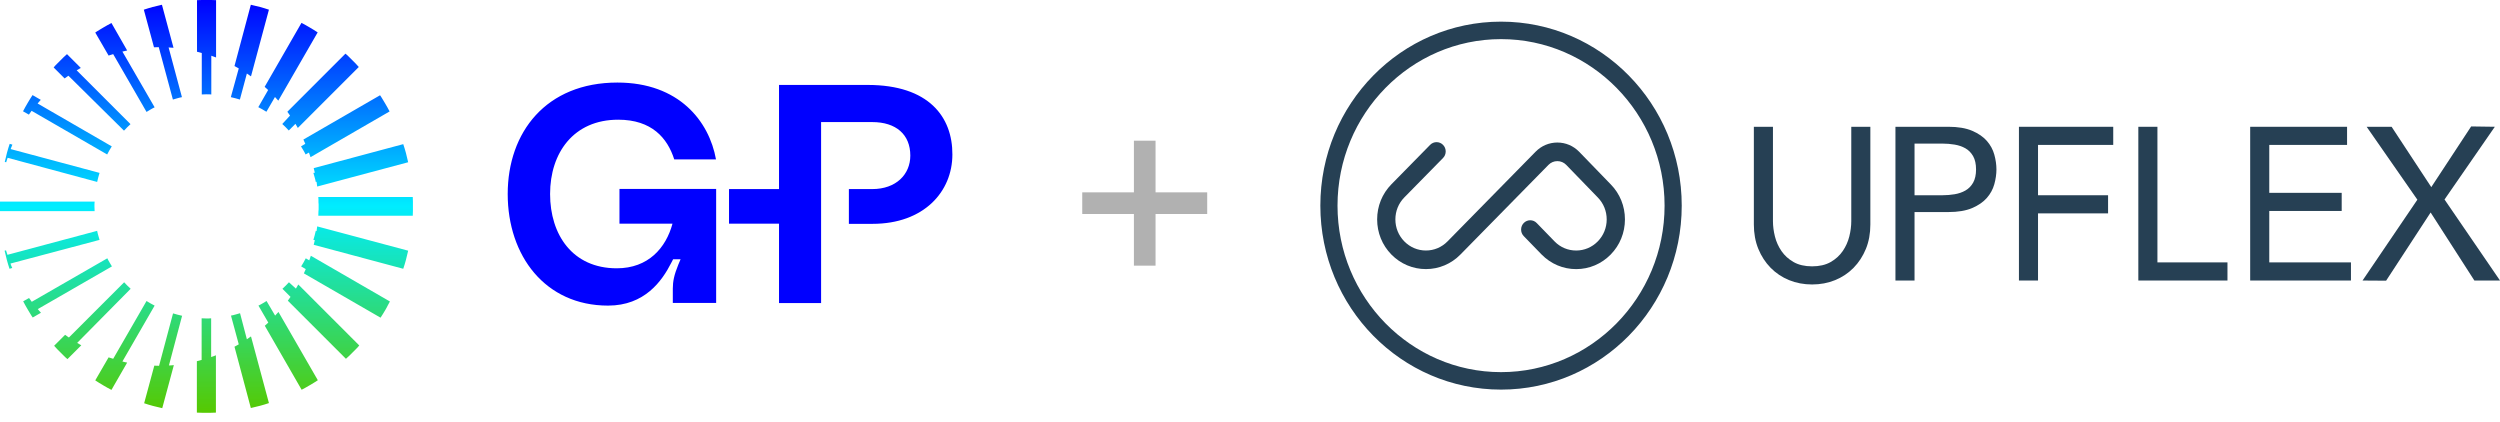
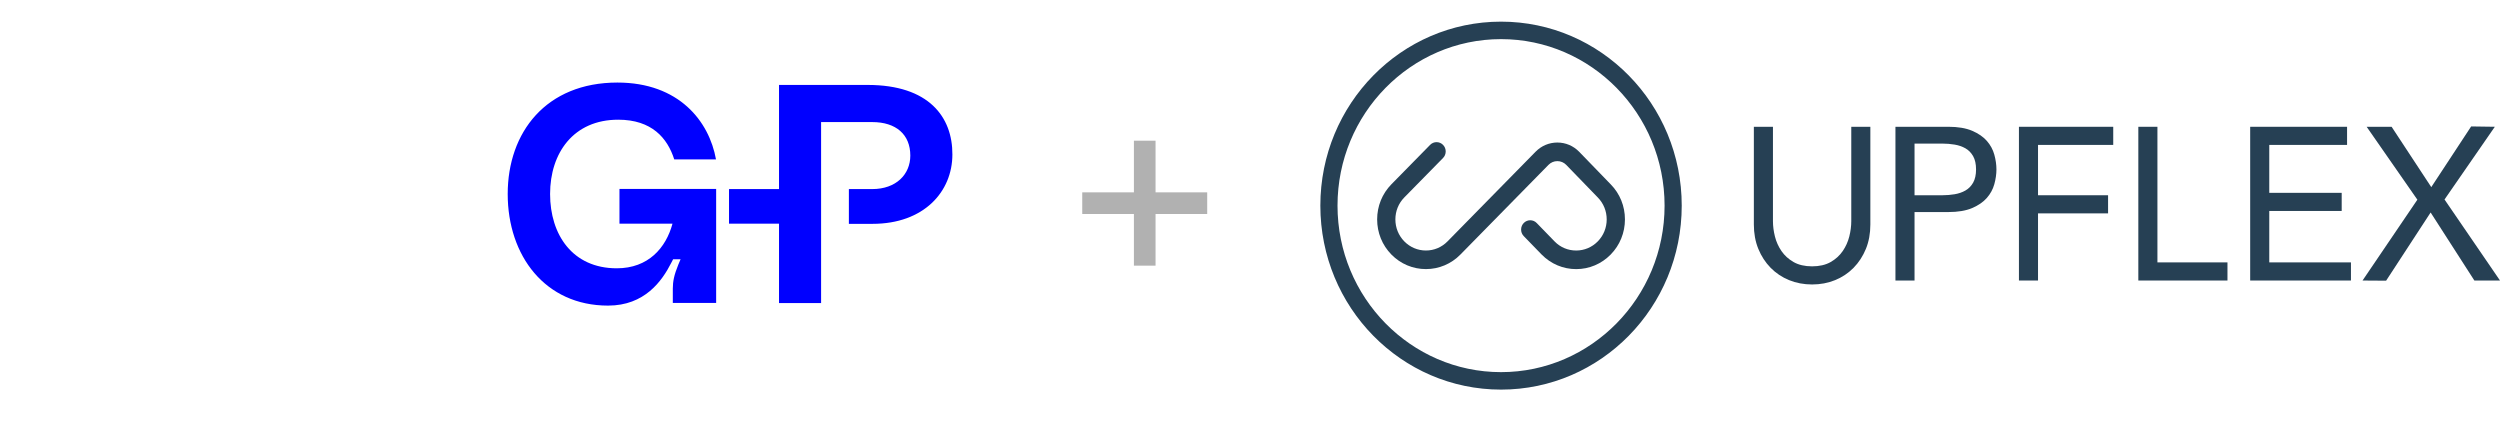
<svg xmlns="http://www.w3.org/2000/svg" width="231" height="39" viewBox="0 0 231 39" fill="none">
-   <path d="M19.51 32.991C19.657 32.947 19.803 32.888 19.95 32.829V38.125C19.803 38.125 19.657 38.14 19.51 38.14C19.363 38.14 19.216 38.14 19.07 38.14C18.923 38.14 18.776 38.14 18.63 38.14C18.483 38.14 18.336 38.125 18.19 38.125V33.372C18.336 33.343 18.483 33.299 18.63 33.255V29.412C18.776 29.412 18.923 29.426 19.07 29.426C19.216 29.426 19.363 29.426 19.51 29.412V32.991ZM22.18 28.942C22.048 28.986 21.901 29.03 21.769 29.059C21.637 29.104 21.49 29.133 21.343 29.162L22.062 31.817C21.93 31.891 21.798 31.964 21.666 32.037L23.177 37.7C23.324 37.67 23.456 37.641 23.603 37.597C23.749 37.568 23.881 37.524 24.028 37.494C24.175 37.45 24.307 37.421 24.439 37.377C24.571 37.333 24.717 37.289 24.849 37.245L23.192 31.084C23.06 31.172 22.942 31.26 22.811 31.348L22.18 28.942ZM24.629 27.813C24.512 27.886 24.38 27.959 24.263 28.033C24.131 28.106 24.013 28.179 23.881 28.238L24.791 29.808C24.688 29.91 24.571 30.013 24.468 30.101L27.871 36.013C28.003 35.939 28.121 35.881 28.253 35.807C28.385 35.734 28.502 35.661 28.634 35.587C28.766 35.514 28.884 35.441 29.001 35.367C29.118 35.294 29.25 35.221 29.367 35.133L25.73 28.825C25.627 28.942 25.524 29.045 25.422 29.162L24.629 27.813ZM26.698 26.082C26.595 26.184 26.507 26.287 26.404 26.39C26.302 26.492 26.199 26.595 26.096 26.683L26.845 27.431C26.756 27.549 26.683 27.666 26.595 27.783L31.964 33.152C32.067 33.05 32.169 32.962 32.287 32.859C32.389 32.756 32.492 32.653 32.595 32.551C32.697 32.448 32.8 32.345 32.903 32.243C33.005 32.14 33.108 32.037 33.196 31.92L27.563 26.287C27.49 26.419 27.417 26.551 27.343 26.668L26.698 26.082ZM28.253 23.867C28.179 23.999 28.121 24.116 28.047 24.248C27.974 24.38 27.901 24.497 27.827 24.615L28.253 24.864C28.194 24.996 28.135 25.128 28.077 25.26L35.162 29.353C35.235 29.235 35.323 29.104 35.397 28.986C35.47 28.869 35.543 28.737 35.617 28.619C35.69 28.487 35.763 28.37 35.822 28.238C35.895 28.106 35.954 27.989 36.027 27.857L28.722 23.632C28.678 23.779 28.634 23.911 28.575 24.057L28.253 23.867ZM29.177 21.329C29.148 21.476 29.118 21.608 29.074 21.754C29.03 21.901 29.001 22.033 28.957 22.165L29.089 22.194C29.059 22.341 29.03 22.473 28.986 22.62L37.26 24.835C37.303 24.703 37.347 24.556 37.392 24.424C37.436 24.292 37.465 24.145 37.509 24.013C37.553 23.867 37.582 23.735 37.612 23.588C37.641 23.441 37.685 23.309 37.714 23.163L29.309 20.918C29.294 21.065 29.265 21.212 29.25 21.358L29.177 21.329ZM38.154 18.644C38.154 18.498 38.14 18.351 38.14 18.204H29.412C29.426 18.351 29.426 18.498 29.426 18.644C29.426 18.718 29.426 18.776 29.441 18.85C29.441 18.923 29.441 18.997 29.441 19.07C29.441 19.143 29.441 19.216 29.441 19.29C29.441 19.363 29.441 19.422 29.426 19.495C29.426 19.642 29.412 19.789 29.412 19.935H38.14C38.14 19.789 38.154 19.642 38.154 19.495C38.154 19.349 38.154 19.202 38.154 19.055C38.154 18.909 38.154 18.776 38.154 18.644ZM28.957 15.975C29.001 16.107 29.045 16.253 29.074 16.385C29.118 16.517 29.148 16.664 29.177 16.811L29.25 16.796C29.279 16.943 29.294 17.09 29.309 17.236L37.714 14.992C37.685 14.845 37.656 14.713 37.612 14.566C37.582 14.42 37.538 14.288 37.509 14.141C37.465 13.994 37.436 13.862 37.392 13.73C37.347 13.598 37.303 13.452 37.26 13.319L28.986 15.535C29.015 15.681 29.059 15.813 29.089 15.96L28.957 15.975ZM27.813 13.525C27.886 13.642 27.959 13.774 28.033 13.892C28.106 14.024 28.179 14.141 28.238 14.273L28.546 14.097C28.59 14.229 28.649 14.376 28.693 14.522L35.998 10.298C35.925 10.166 35.866 10.048 35.793 9.916C35.719 9.784 35.646 9.667 35.573 9.535C35.499 9.403 35.426 9.286 35.352 9.168C35.279 9.051 35.206 8.919 35.118 8.801L28.033 12.894C28.091 13.026 28.15 13.158 28.209 13.29L27.813 13.525ZM26.082 11.457C26.184 11.559 26.287 11.647 26.39 11.75C26.492 11.853 26.595 11.955 26.683 12.058L27.299 11.442C27.372 11.574 27.446 11.706 27.519 11.823L33.152 6.19C33.05 6.088 32.962 5.97 32.859 5.868C32.756 5.765 32.653 5.662 32.551 5.56C32.448 5.457 32.345 5.354 32.243 5.252C32.14 5.149 32.037 5.046 31.92 4.958L26.551 10.327C26.639 10.444 26.727 10.562 26.8 10.679L26.082 11.457ZM23.867 9.902C23.999 9.975 24.116 10.034 24.248 10.107C24.38 10.18 24.497 10.254 24.615 10.327L25.407 8.963C25.51 9.08 25.612 9.183 25.715 9.3L29.353 2.993C29.235 2.919 29.104 2.831 28.986 2.758C28.869 2.684 28.737 2.611 28.619 2.538C28.487 2.464 28.37 2.391 28.238 2.318C28.106 2.244 27.989 2.186 27.857 2.112L24.453 8.024C24.571 8.127 24.673 8.215 24.776 8.317L23.867 9.902ZM21.329 8.977C21.476 9.007 21.608 9.036 21.754 9.08C21.901 9.124 22.033 9.154 22.165 9.198L22.811 6.792C22.942 6.88 23.06 6.968 23.192 7.056L24.849 0.895C24.717 0.851 24.571 0.807 24.439 0.763C24.307 0.719 24.16 0.689 24.028 0.645C23.881 0.601 23.749 0.572 23.603 0.543C23.456 0.513 23.324 0.469 23.177 0.44L21.666 6.102C21.798 6.176 21.93 6.249 22.062 6.322L21.329 8.977ZM18.644 8.728C18.791 8.728 18.938 8.713 19.084 8.713C19.231 8.713 19.378 8.713 19.525 8.728V5.149C19.671 5.193 19.818 5.252 19.965 5.31V0.015C19.818 0.015 19.671 0 19.525 0C19.378 0 19.231 0 19.084 0C18.938 0 18.791 0 18.644 0C18.498 0 18.351 0.015 18.204 0.015V4.782C18.351 4.811 18.498 4.855 18.644 4.899V8.728ZM15.975 9.198C16.107 9.154 16.253 9.11 16.385 9.08C16.517 9.036 16.664 9.007 16.811 8.977L15.579 4.386C15.725 4.401 15.887 4.401 16.033 4.415L14.963 0.44C14.816 0.469 14.684 0.499 14.537 0.543C14.39 0.572 14.258 0.616 14.112 0.645C13.965 0.689 13.833 0.719 13.701 0.763C13.569 0.807 13.422 0.851 13.29 0.895L14.229 4.371C14.376 4.371 14.522 4.357 14.669 4.357L15.975 9.198ZM13.54 10.342C13.657 10.268 13.789 10.195 13.906 10.122C14.038 10.048 14.156 9.975 14.288 9.916L11.31 4.767C11.457 4.738 11.603 4.694 11.75 4.665L10.298 2.127C10.166 2.2 10.048 2.259 9.916 2.332C9.784 2.406 9.667 2.479 9.535 2.552C9.403 2.626 9.286 2.699 9.168 2.772C9.051 2.846 8.919 2.919 8.801 3.007L10.034 5.134C10.18 5.09 10.312 5.046 10.459 5.002L13.54 10.342ZM11.457 12.073C11.559 11.97 11.647 11.867 11.75 11.765C11.853 11.662 11.955 11.559 12.058 11.471L7.085 6.498C7.217 6.425 7.349 6.352 7.467 6.278L6.19 5.002C6.088 5.105 5.97 5.193 5.868 5.296C5.765 5.398 5.662 5.501 5.56 5.604C5.457 5.706 5.354 5.809 5.252 5.912C5.149 6.014 5.046 6.117 4.958 6.234L5.97 7.247C6.088 7.159 6.205 7.071 6.322 6.997L11.457 12.073ZM9.902 14.273C9.975 14.141 10.034 14.024 10.107 13.892C10.18 13.76 10.254 13.642 10.327 13.525L3.477 9.564C3.565 9.447 3.667 9.344 3.77 9.227L3.007 8.787C2.934 8.904 2.846 9.036 2.772 9.154C2.699 9.271 2.626 9.403 2.552 9.52C2.479 9.652 2.406 9.77 2.332 9.902C2.259 10.034 2.2 10.151 2.127 10.283L2.67 10.591C2.758 10.474 2.846 10.356 2.919 10.239L9.902 14.273ZM8.977 16.811C9.007 16.664 9.036 16.532 9.08 16.385C9.124 16.239 9.154 16.107 9.198 15.975L0.983 13.774C1.042 13.642 1.086 13.496 1.144 13.364L0.895 13.29C0.851 13.422 0.807 13.569 0.763 13.701C0.719 13.833 0.689 13.98 0.645 14.112C0.601 14.258 0.572 14.39 0.543 14.537C0.513 14.684 0.469 14.816 0.44 14.963L0.572 14.992C0.616 14.86 0.66 14.713 0.704 14.581L8.977 16.811ZM8.743 19.51C8.743 19.363 8.728 19.216 8.728 19.07C8.728 18.923 8.728 18.776 8.743 18.63H0C0 18.63 0 18.659 0 18.688C0 18.82 0 18.938 0 19.07C0 19.202 0 19.319 0 19.451C0 19.466 0 19.51 0 19.51H8.743ZM9.198 22.165C9.154 22.033 9.11 21.886 9.08 21.754C9.036 21.622 9.007 21.476 8.977 21.329L0.689 23.544C0.645 23.412 0.601 23.265 0.557 23.133L0.425 23.163C0.455 23.309 0.484 23.441 0.528 23.588C0.557 23.735 0.601 23.867 0.631 24.013C0.675 24.16 0.704 24.292 0.748 24.424C0.792 24.556 0.836 24.703 0.88 24.835L1.13 24.761C1.071 24.629 1.012 24.497 0.968 24.351L9.198 22.165ZM10.342 24.615C10.268 24.497 10.195 24.365 10.122 24.248C10.048 24.116 9.975 23.999 9.916 23.867L2.934 27.886C2.846 27.769 2.758 27.651 2.684 27.534L2.142 27.842C2.215 27.974 2.274 28.091 2.347 28.223C2.42 28.355 2.494 28.473 2.567 28.605C2.64 28.737 2.714 28.854 2.787 28.971C2.86 29.089 2.934 29.221 3.022 29.338L3.785 28.898C3.682 28.795 3.594 28.678 3.491 28.561L10.342 24.615ZM12.073 26.683C11.97 26.58 11.867 26.492 11.765 26.39C11.662 26.287 11.559 26.184 11.471 26.082L6.366 31.186C6.249 31.099 6.132 31.025 6.014 30.937L5.002 31.949C5.105 32.052 5.193 32.155 5.296 32.272C5.398 32.375 5.501 32.477 5.604 32.58C5.706 32.683 5.809 32.785 5.912 32.888C6.014 32.991 6.117 33.093 6.234 33.181L7.511 31.905C7.379 31.832 7.247 31.759 7.129 31.685L12.073 26.683ZM14.288 28.238C14.156 28.165 14.038 28.106 13.906 28.033C13.774 27.959 13.657 27.886 13.54 27.813L10.459 33.152C10.312 33.108 10.18 33.064 10.034 33.02L8.801 35.147C8.919 35.221 9.051 35.309 9.168 35.382C9.286 35.455 9.418 35.529 9.535 35.602C9.667 35.675 9.784 35.749 9.916 35.822C10.048 35.895 10.166 35.954 10.298 36.027L11.75 33.504C11.603 33.475 11.457 33.446 11.31 33.401L14.288 28.238ZM16.826 29.177C16.679 29.148 16.547 29.118 16.4 29.074C16.253 29.03 16.121 29.001 15.989 28.957L14.698 33.798C14.552 33.798 14.405 33.798 14.258 33.783L13.319 37.26C13.452 37.303 13.598 37.347 13.73 37.392C13.862 37.435 14.009 37.465 14.141 37.509C14.288 37.553 14.42 37.582 14.566 37.612C14.713 37.641 14.845 37.685 14.992 37.714L16.063 33.739C15.916 33.754 15.755 33.768 15.608 33.768L16.826 29.177Z" fill="url(#paint0_linear_1427_594)" />
  <path d="M80.167 7.848H71.981V17.471H67.361V20.669H71.981V28.003H75.869V11.28H80.592C82.793 11.28 84.113 12.425 84.113 14.376C84.113 16.121 82.793 17.471 80.592 17.471H78.436V20.683H80.621C85.374 20.683 88 17.706 88 14.273C88.015 10.826 85.844 7.848 80.167 7.848ZM57.048 7.628C62.74 7.628 65.527 11.207 66.158 14.728H62.3C61.669 12.747 60.217 11.06 57.122 11.06C52.999 11.06 50.828 14.126 50.828 17.926C50.828 21.681 52.897 24.791 56.989 24.791C59.909 24.791 61.537 22.898 62.138 20.669H57.239V17.456H66.172V27.989H62.168V26.668C62.168 26.008 62.285 25.407 62.681 24.439L62.886 23.955H62.197L62.021 24.292C61.17 25.964 59.571 28.238 56.183 28.238C50.374 28.238 46.912 23.632 46.912 17.926C46.912 12.219 50.462 7.628 57.048 7.628Z" fill="#0000FF" />
  <path d="M105.773 13V24.546" stroke="#B1B1B1" stroke-width="2" />
  <path d="M100 18.773L111.546 18.773" stroke="#B1B1B1" stroke-width="2" />
  <path fill-rule="evenodd" clip-rule="evenodd" d="M138.696 2C129.475 2 122 9.611 122 19C122 28.389 129.475 36 138.696 36C147.917 36 155.392 28.389 155.392 19C155.392 9.611 147.917 2 138.696 2M138.696 3.615C147.028 3.615 153.807 10.516 153.807 19C153.807 27.483 147.028 34.385 138.696 34.385C130.364 34.385 123.586 27.483 123.586 19C123.586 10.516 130.364 3.615 138.696 3.615" fill="#264054" />
  <path fill-rule="evenodd" clip-rule="evenodd" d="M145.638 24.866C144.434 24.866 143.302 24.388 142.449 23.521L140.784 21.806C140.629 21.641 140.545 21.424 140.551 21.194C140.555 20.964 140.647 20.75 140.809 20.591C140.967 20.437 141.175 20.352 141.393 20.352C141.625 20.352 141.842 20.446 142.002 20.617L143.655 22.319C144.18 22.854 144.884 23.148 145.638 23.148C146.392 23.148 147.101 22.849 147.633 22.306C148.166 21.763 148.459 21.042 148.459 20.275C148.459 19.507 148.166 18.786 147.633 18.243L144.713 15.228C144.497 15.009 144.208 14.888 143.899 14.888C143.59 14.888 143.3 15.01 143.082 15.232L134.942 23.52C134.091 24.387 132.959 24.864 131.754 24.864C130.55 24.864 129.418 24.387 128.566 23.52C127.716 22.654 127.248 21.501 127.248 20.274C127.248 19.046 127.716 17.893 128.567 17.027L132.143 13.386C132.302 13.223 132.515 13.134 132.739 13.134C132.965 13.134 133.176 13.223 133.336 13.386C133.495 13.547 133.583 13.763 133.583 13.993C133.583 14.222 133.495 14.438 133.336 14.6L129.759 18.242C129.226 18.785 128.933 19.506 128.933 20.274C128.933 21.041 129.226 21.762 129.759 22.305C130.292 22.848 131 23.147 131.754 23.147C132.509 23.147 133.217 22.848 133.75 22.305L141.889 14.018C142.426 13.471 143.14 13.17 143.899 13.17C144.659 13.17 145.373 13.471 145.91 14.018L148.83 17.033C149.679 17.897 150.146 19.048 150.145 20.275C150.144 21.502 149.676 22.655 148.826 23.521C147.974 24.388 146.842 24.866 145.638 24.866" fill="#264054" />
  <path fill-rule="evenodd" clip-rule="evenodd" d="M167.439 26.285C166.682 26.285 165.968 26.151 165.316 25.885C164.665 25.62 164.09 25.237 163.608 24.746C163.126 24.255 162.742 23.666 162.469 22.996C162.195 22.326 162.056 21.568 162.056 20.743V11.714H163.821V20.439C163.821 20.89 163.882 21.364 164.002 21.847C164.123 22.333 164.328 22.788 164.61 23.2C164.894 23.613 165.271 23.954 165.73 24.215C166.19 24.477 166.765 24.61 167.439 24.61C168.112 24.61 168.687 24.477 169.148 24.215C169.607 23.954 169.983 23.613 170.267 23.2C170.55 22.788 170.755 22.333 170.876 21.847C170.996 21.364 171.058 20.89 171.058 20.439V11.714H172.821V20.743C172.821 21.568 172.683 22.326 172.409 22.996C172.135 23.665 171.752 24.254 171.27 24.746C170.788 25.237 170.213 25.62 169.562 25.885C168.91 26.151 168.195 26.285 167.439 26.285" fill="#264054" />
  <path fill-rule="evenodd" clip-rule="evenodd" d="M176.903 18.041H179.486C179.86 18.041 180.236 18.01 180.603 17.949C180.975 17.887 181.311 17.771 181.603 17.605C181.899 17.437 182.14 17.192 182.318 16.878C182.496 16.563 182.587 16.152 182.587 15.655C182.587 15.157 182.496 14.746 182.318 14.431C182.14 14.117 181.899 13.871 181.603 13.703C181.311 13.538 180.975 13.422 180.603 13.36C180.236 13.299 179.86 13.268 179.486 13.268H176.903V18.041ZM175.139 25.92V11.714H180.024C180.911 11.714 181.652 11.839 182.226 12.084C182.797 12.329 183.254 12.643 183.583 13.018C183.912 13.393 184.145 13.819 184.274 14.286C184.404 14.758 184.471 15.218 184.471 15.655C184.471 16.091 184.404 16.552 184.274 17.023C184.145 17.489 183.912 17.916 183.583 18.291C183.254 18.666 182.797 18.98 182.226 19.225C181.653 19.47 180.912 19.594 180.024 19.594H176.903V25.92H175.139Z" fill="#264054" />
  <path fill-rule="evenodd" clip-rule="evenodd" d="M186.55 25.92V11.715H195.263V13.39H188.313V18.041H194.786V19.716H188.313V25.92H186.55Z" fill="#264054" />
  <path fill-rule="evenodd" clip-rule="evenodd" d="M197.582 25.92V11.715H199.346V24.245H205.818V25.92H197.582Z" fill="#264054" />
  <path fill-rule="evenodd" clip-rule="evenodd" d="M207.917 25.92V11.715H216.869V13.39H209.681V17.818H216.372V19.493H209.681V24.245H217.228V25.92H207.917Z" fill="#264054" />
  <path fill-rule="evenodd" clip-rule="evenodd" d="M218.298 25.921L223.365 18.452L218.679 11.715H220.985L224.65 17.29L228.335 11.682L230.522 11.714L225.874 18.433L231 25.92H228.632L224.59 19.634L220.477 25.936L218.298 25.921Z" fill="#264054" />
  <defs>
    <linearGradient id="paint0_linear_1427_594" x1="19.078" y1="-0.005" x2="19.078" y2="38.148" gradientUnits="userSpaceOnUse">
      <stop stop-color="#0000FF" />
      <stop offset="0.5" stop-color="#00EDFF" />
      <stop offset="1" stop-color="#56C900" />
    </linearGradient>
  </defs>
</svg>